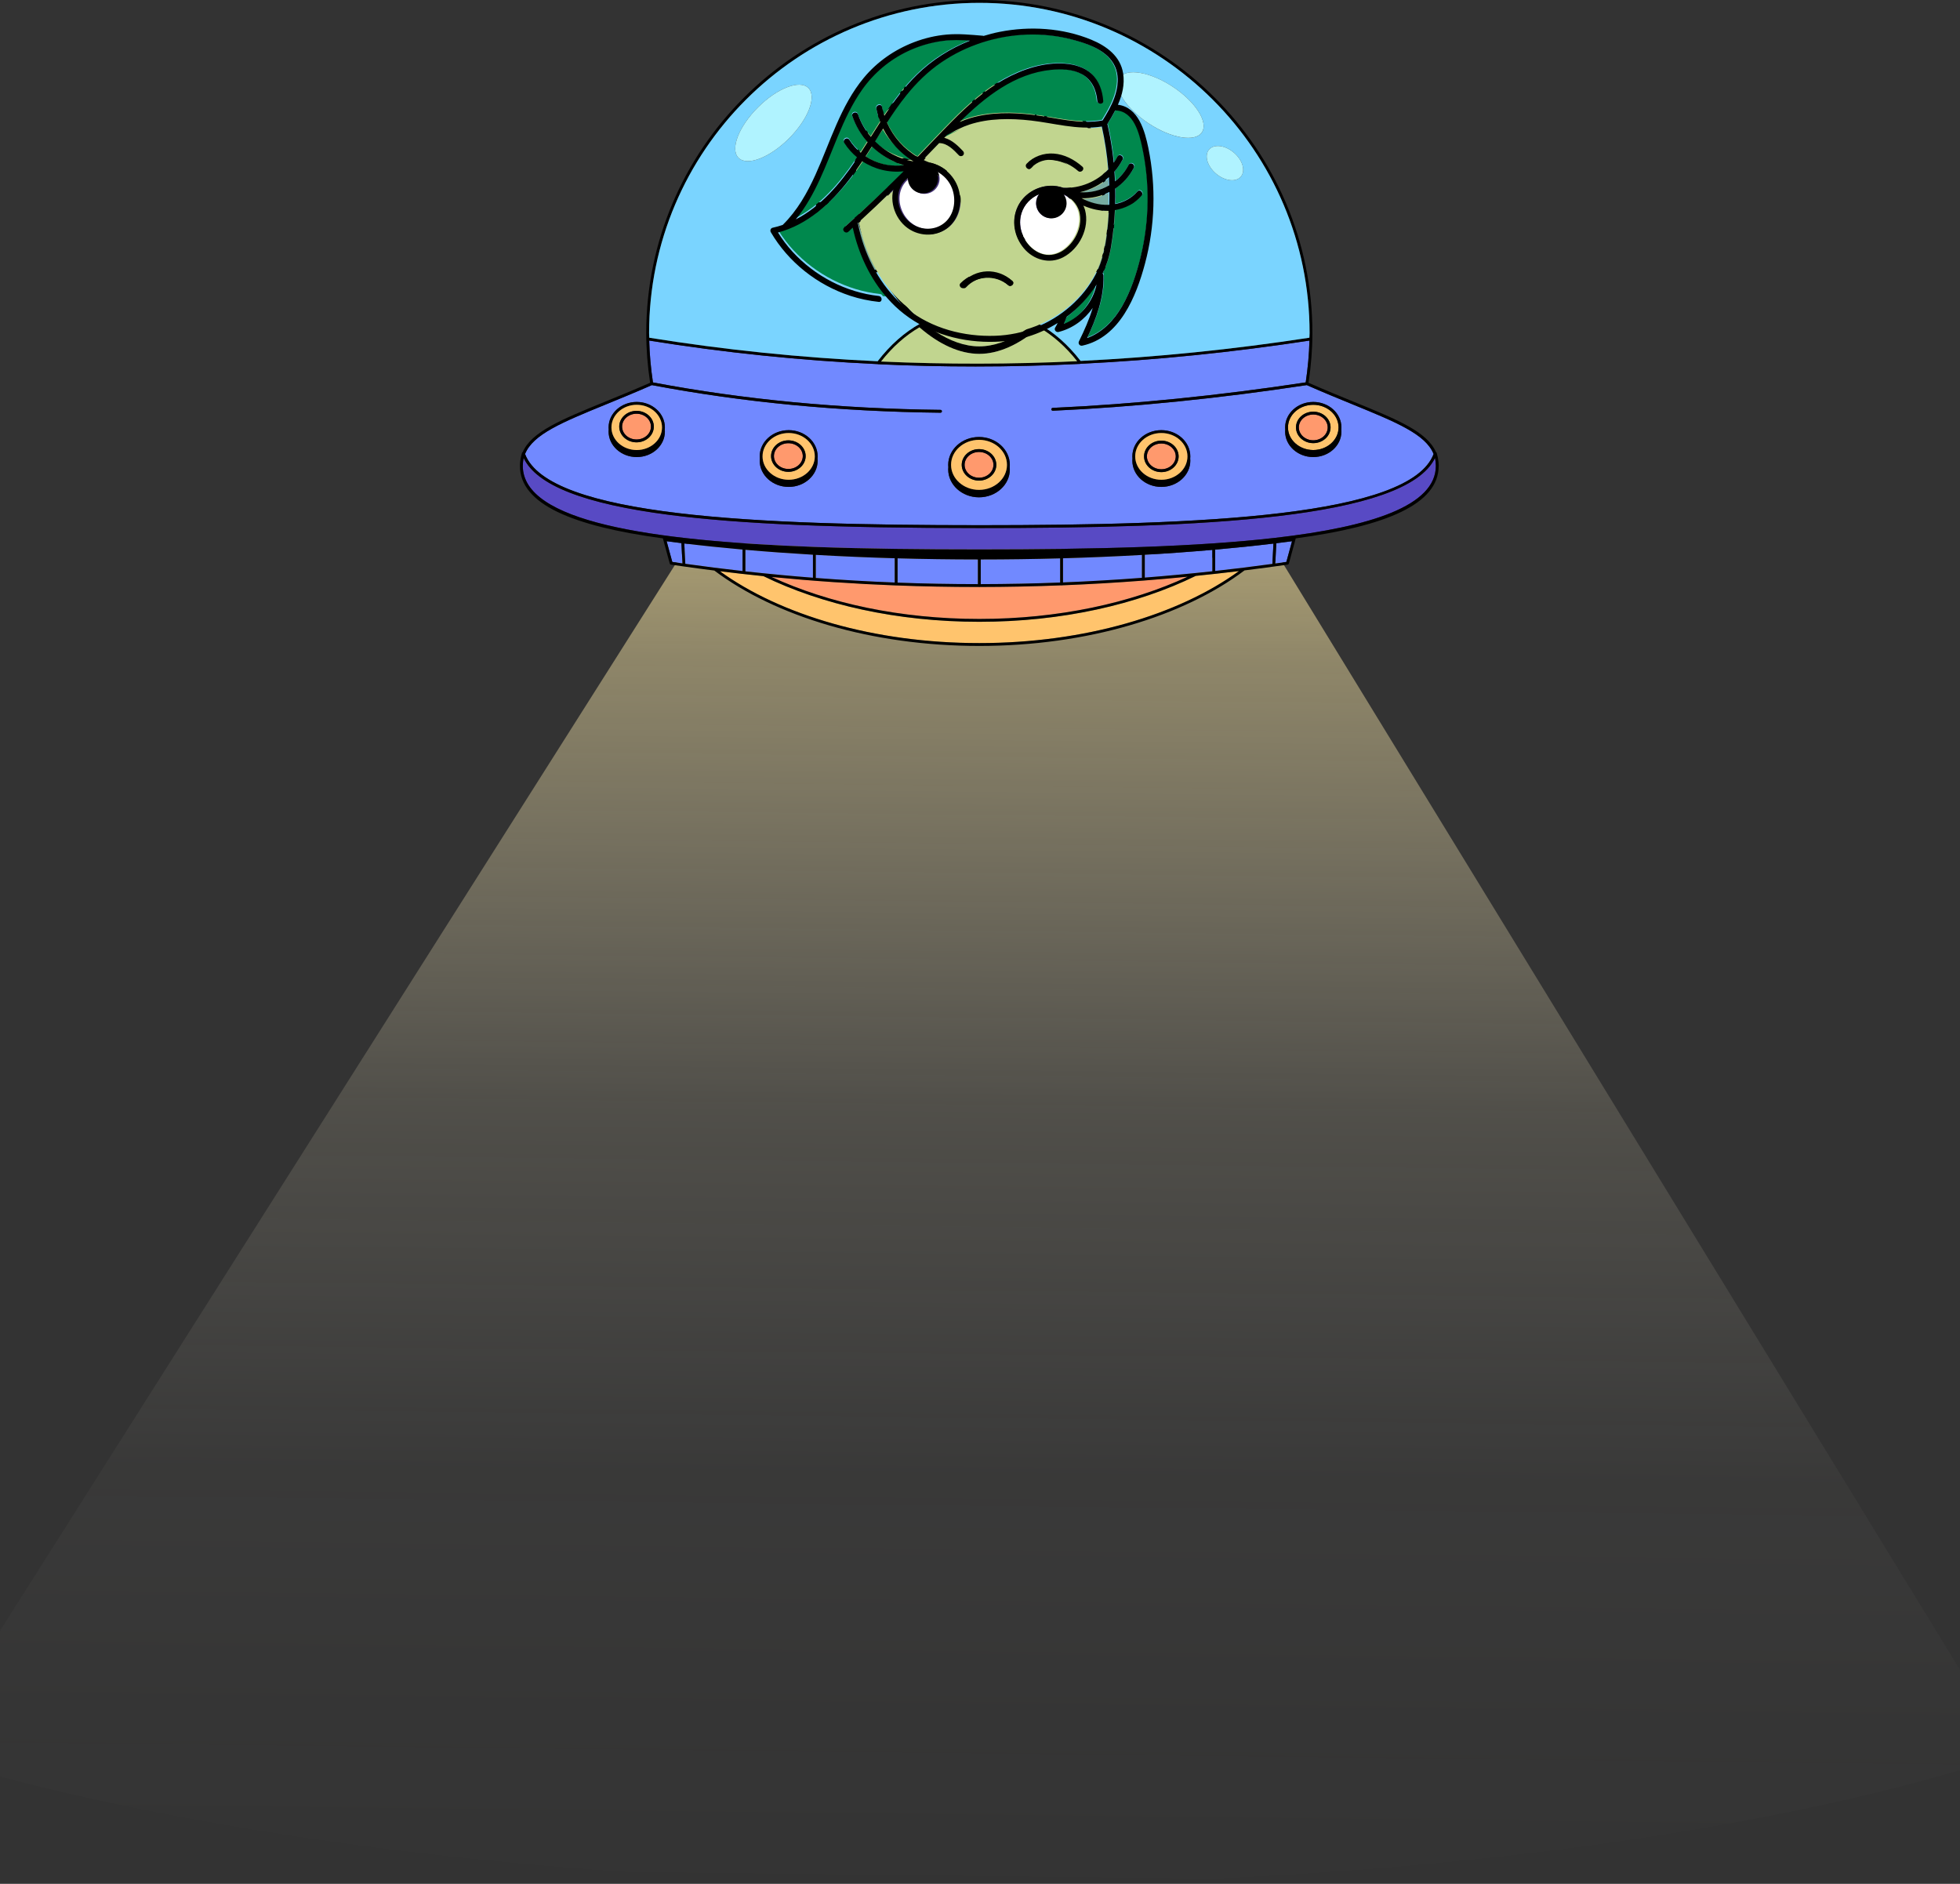
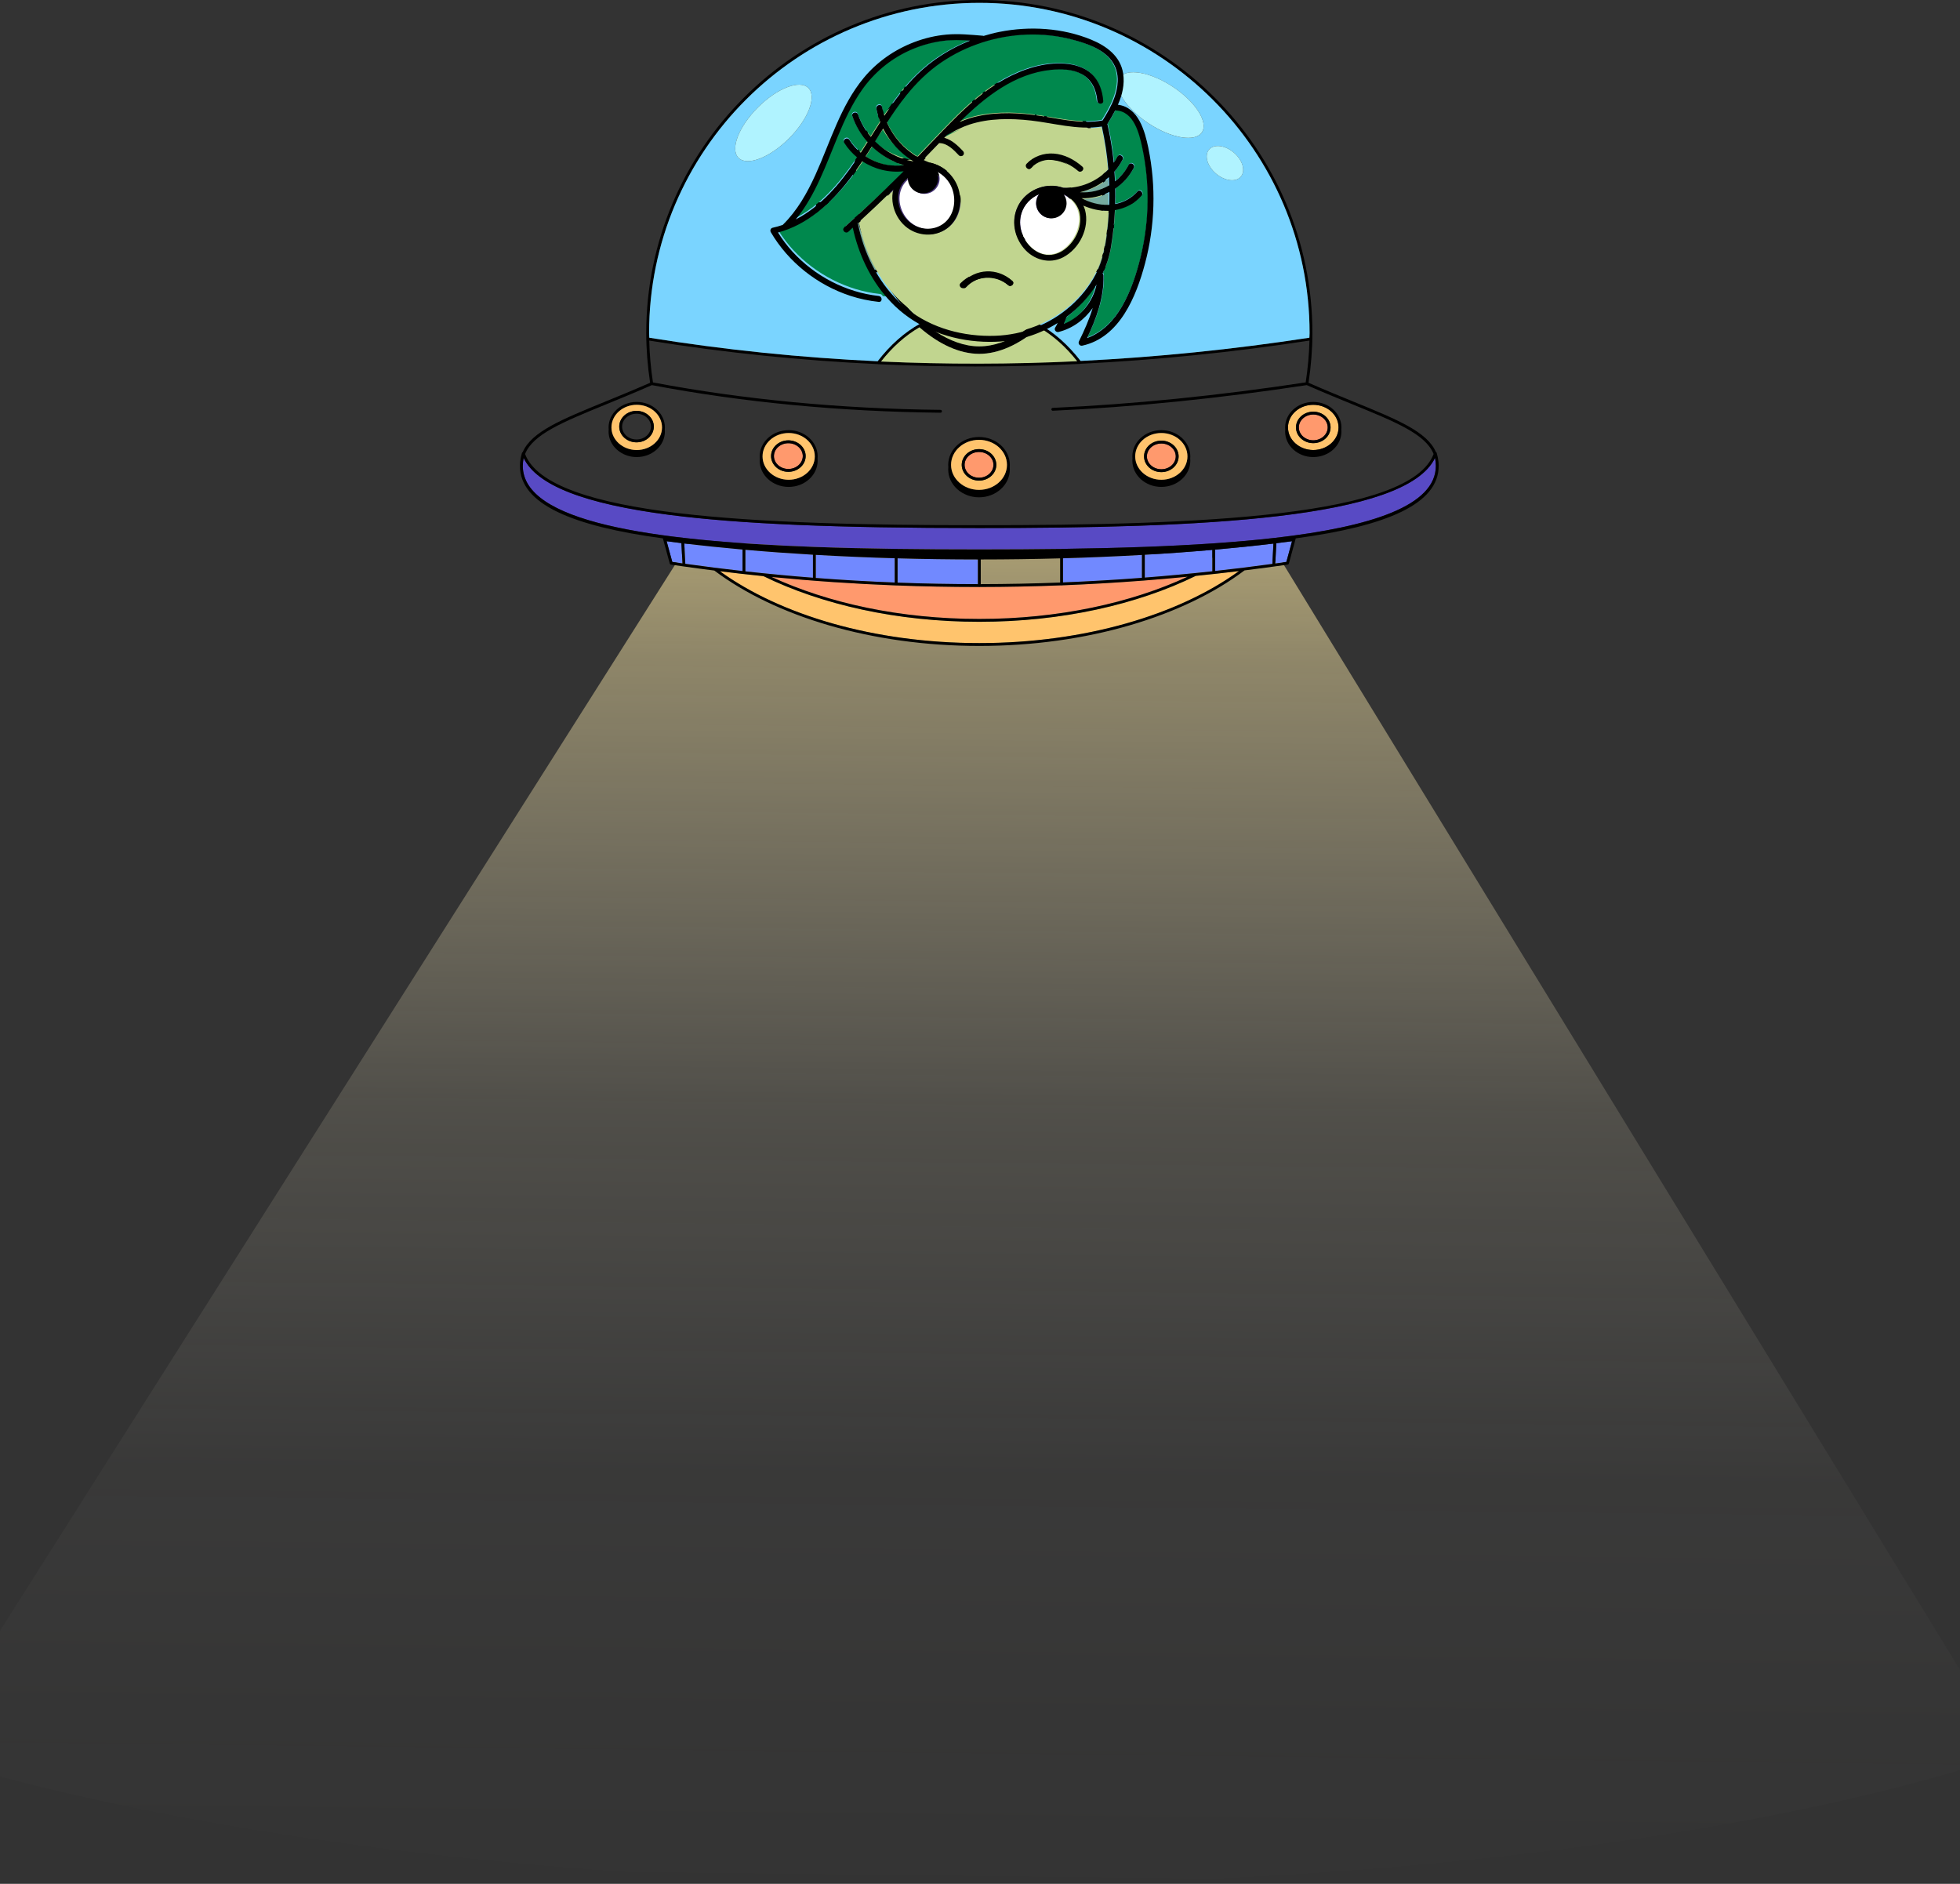
<svg xmlns="http://www.w3.org/2000/svg" width="1440" height="1384" viewBox="0 0 1440 1384" fill="none">
  <rect x="0" y="0" width="1440" height="1384" fill="#333333" stroke="none" />
  <path d="M613 87.5L550.5 157L569 194.5L662 236L829.5 222L872.5 143L800.5 82L761 18.5L642 30L613 87.5Z" fill="#7AD4FF" />
  <path d="M719.32 1384C1231.54 1383.8 1477.5 1288.07 1477.5 1288.07L942 413L719.32 399.068V399L719.007 399.027L718.693 399V399.068H506L-57 1288.07C-57 1288.07 206.457 1383.81 718.68 1384C718.789 1384 718.884 1384 718.993 1384C719.102 1384 719.211 1384 719.306 1384H719.32Z" fill="url(#paint0_linear_316_1019)" />
  <path d="M910.273 419.558C899.679 420.841 889.085 422.017 878.491 423.092C835.693 444.105 780.141 456.815 719.508 456.815C658.875 456.815 603.654 444.18 560.909 423.279C550.224 422.189 539.561 420.991 528.908 419.676C573.37 451.799 642.281 472.454 719.508 472.454C796.735 472.454 865.817 451.746 910.273 419.553V419.558Z" fill="#FFC46D" />
  <path d="M872.534 423.686C861.796 424.734 851.057 425.675 840.319 426.503C840.223 426.53 840.121 426.552 840.02 426.552C839.971 426.552 839.923 426.546 839.881 426.536C820.03 428.065 800.19 429.22 780.376 430C780.237 430.064 780.087 430.102 779.927 430.102C779.793 430.102 779.665 430.075 779.552 430.027C759.643 430.802 739.76 431.203 719.914 431.225C719.791 431.278 719.652 431.305 719.508 431.305C719.363 431.305 719.23 431.278 719.107 431.225C718.764 431.225 718.417 431.225 718.075 431.225C698.17 431.225 678.303 430.84 658.479 430.086C658.452 430.086 658.431 430.091 658.404 430.091C658.345 430.091 658.292 430.081 658.238 430.075C627.676 428.904 597.215 426.83 566.888 423.862C608.601 443.138 661.725 454.703 719.502 454.703C777.28 454.703 830.757 443.063 872.534 423.67V423.686Z" fill="#FF996D" />
  <path d="M945.082 412.837L949.237 397.62C945.445 398.122 941.595 398.614 937.697 399.095L936.937 413.981C939.654 413.607 942.365 413.227 945.082 412.837Z" fill="#7189FF" />
  <path d="M501.383 413.917L500.624 399.015C496.95 398.566 493.335 398.096 489.763 397.625L493.923 412.842C496.41 413.206 498.897 413.564 501.383 413.922V413.917Z" fill="#7189FF" />
  <path d="M934.825 414.27L935.584 399.347C921.915 400.994 907.621 402.48 892.797 403.795V419.467C906.808 417.922 920.814 416.184 934.825 414.264V414.27Z" fill="#7189FF" />
  <path d="M597.263 424.45V407.533C580.225 406.533 563.631 405.33 547.631 403.924V419.74C547.631 419.74 547.631 419.75 547.631 419.761C564.134 421.59 580.68 423.156 597.263 424.45Z" fill="#7189FF" />
  <path d="M545.534 419.526V403.737C530.705 402.416 516.405 400.924 502.742 399.267L503.501 414.211C517.48 416.179 531.491 417.948 545.534 419.526Z" fill="#7189FF" />
  <path d="M780.975 410.153V427.883C800.286 427.113 819.623 425.985 838.971 424.504V407.688C820.094 408.768 800.698 409.591 780.975 410.153Z" fill="#7189FF" />
  <path d="M657.356 427.963V410.137C637.634 409.57 618.237 408.736 599.36 407.65V424.611C618.644 426.092 637.981 427.204 657.356 427.963Z" fill="#7189FF" />
  <path d="M718.454 429.145V411.019C698.614 411.008 678.881 410.73 659.447 410.19V428.043C679.079 428.781 698.748 429.15 718.454 429.145Z" fill="#7189FF" />
-   <path d="M720.551 411.019V429.139C739.963 429.107 759.407 428.717 778.879 427.963V410.206C759.664 410.73 740.161 411.008 720.551 411.019Z" fill="#7189FF" />
  <path d="M890.7 403.982C874.695 405.378 858.1 406.581 841.068 407.57V424.343C857.603 423.055 874.149 421.509 890.7 419.702V403.982Z" fill="#7189FF" />
-   <path d="M719.502 385.846C882.716 385.846 1035.96 379.488 1053.25 333.543C1047.35 319.005 1025.94 310.247 993.773 297.088C983.714 292.976 972.323 288.314 960.072 282.929C895.69 292.72 832.923 299.05 773.51 301.745C773.493 301.745 773.477 301.745 773.461 301.745C772.905 301.745 772.44 301.307 772.413 300.745C772.386 300.168 772.836 299.676 773.413 299.654C832.608 296.965 895.139 290.666 959.291 280.924C960.868 270.477 961.788 260.178 962.04 250.207C905.728 258.842 849.597 264.531 793.847 267.263C793.735 267.311 793.622 267.343 793.494 267.349C767.948 268.611 742.279 269.241 716.69 269.241C692.737 269.241 668.854 268.691 645.185 267.584C645.067 267.584 644.955 267.546 644.848 267.504C588.252 264.873 532.234 259.109 476.965 250.212C477.217 260.189 478.137 270.498 479.714 280.951C546.192 293.527 617.269 300.312 690.988 301.114C691.566 301.119 692.031 301.595 692.026 302.173C692.02 302.745 691.55 303.21 690.977 303.21H690.967C616.97 302.403 545.625 295.58 478.907 282.935C466.66 288.314 455.275 292.976 445.221 297.088C413.06 310.241 391.652 318.999 385.749 333.538C403.033 379.478 556.283 385.841 719.497 385.841L719.502 385.846ZM558.144 338.457C558.144 337.922 558.176 337.398 558.225 336.874C558.176 336.35 558.144 335.826 558.144 335.291C558.144 324.667 567.695 316.027 579.434 316.027C591.172 316.027 600.723 324.672 600.723 335.291C600.723 335.826 600.691 336.35 600.643 336.874C600.691 337.398 600.723 337.922 600.723 338.457C600.723 349.081 591.172 357.721 579.434 357.721C567.695 357.721 558.144 349.076 558.144 338.457ZM719.278 365.362C706.802 365.362 696.646 356.176 696.646 344.889C696.646 344.322 696.678 343.761 696.732 343.205C696.684 342.649 696.646 342.087 696.646 341.52C696.646 330.233 706.796 321.047 719.278 321.047C731.76 321.047 741.91 330.233 741.91 341.52C741.91 342.087 741.878 342.649 741.824 343.205C741.872 343.761 741.91 344.322 741.91 344.889C741.91 356.181 731.76 365.362 719.278 365.362ZM831.934 338.457C831.934 337.922 831.966 337.398 832.014 336.874C831.966 336.35 831.934 335.826 831.934 335.291C831.934 324.667 841.485 316.027 853.223 316.027C864.962 316.027 874.513 324.672 874.513 335.291C874.513 335.826 874.481 336.35 874.432 336.874C874.481 337.398 874.513 337.922 874.513 338.457C874.513 349.081 864.962 357.721 853.223 357.721C841.485 357.721 831.934 349.076 831.934 338.457ZM964.852 295.297C976.254 295.297 985.527 303.691 985.527 314.011C985.527 314.529 985.495 315.037 985.452 315.545C985.5 316.053 985.527 316.561 985.527 317.08C985.527 327.399 976.254 335.794 964.852 335.794C953.451 335.794 944.178 327.399 944.178 317.08C944.178 316.561 944.21 316.053 944.253 315.545C944.205 315.037 944.178 314.529 944.178 314.011C944.178 303.691 953.451 295.297 964.852 295.297ZM447.13 314.011C447.13 303.691 456.403 295.297 467.805 295.297C479.206 295.297 488.479 303.691 488.479 314.011C488.479 314.529 488.447 315.037 488.404 315.545C488.452 316.053 488.479 316.561 488.479 317.08C488.479 327.399 479.206 335.794 467.805 335.794C456.403 335.794 447.13 327.399 447.13 317.08C447.13 316.561 447.162 316.053 447.205 315.545C447.157 315.037 447.13 314.529 447.13 314.011Z" fill="#7189FF" />
  <path d="M1054.91 342.285C1054.91 340.408 1054.71 338.451 1054.3 336.441C1032.67 381.616 880.909 387.942 719.508 387.942C614.066 387.942 543.871 384.958 491.907 378.275C429.408 370.233 394.262 356.534 384.716 336.446C384.31 338.457 384.107 340.408 384.107 342.28C384.107 383.247 477.174 397.374 598.295 401.796C598.301 401.796 598.306 401.796 598.317 401.796C598.333 401.796 598.344 401.796 598.36 401.796C636.628 403.191 677.694 403.619 719.513 403.619C761.333 403.619 801.756 403.196 839.768 401.828C839.854 401.806 839.939 401.79 840.03 401.79C840.1 401.79 840.164 401.796 840.228 401.812C857.972 401.17 875.117 400.314 891.46 399.202C891.556 399.176 891.652 399.154 891.759 399.154C891.818 399.154 891.872 399.16 891.93 399.17C907.557 398.101 922.439 396.791 936.408 395.192C936.547 395.133 936.702 395.107 936.862 395.123C936.889 395.123 936.91 395.133 936.937 395.133C1007.78 386.99 1054.92 371.425 1054.92 342.274L1054.91 342.285Z" fill="#584AC4" />
  <path d="M1057.01 342.285C1057.01 341.916 1056.99 341.547 1056.98 341.183C1056.98 341.119 1056.98 341.05 1056.97 340.98C1056.96 340.686 1056.94 340.397 1056.92 340.114C1056.91 339.954 1056.89 339.793 1056.88 339.633C1056.87 339.494 1056.85 339.355 1056.83 339.216C1056.61 337.131 1056.19 334.976 1055.54 332.778C1055.45 332.479 1055.24 332.254 1054.96 332.131C1048.48 317.203 1026.82 308.343 994.565 295.158C984.645 291.099 973.425 286.512 961.371 281.218C963.254 268.728 964.211 256.436 964.211 244.667C964.216 109.755 854.437 0 719.503 0C584.568 0 474.794 109.755 474.794 244.667C474.794 256.436 475.752 268.728 477.634 281.218C465.58 286.512 454.361 291.099 444.44 295.158C412.193 308.348 390.53 317.208 384.043 332.131C383.77 332.254 383.556 332.479 383.465 332.778C382.818 334.976 382.39 337.131 382.171 339.216C382.155 339.355 382.144 339.494 382.128 339.633C382.112 339.793 382.096 339.954 382.086 340.114C382.064 340.403 382.048 340.692 382.032 340.98C382.032 341.05 382.027 341.114 382.021 341.183C382.005 341.547 382 341.916 382 342.285C382 370.377 420.413 386.552 487.019 395.529L492.078 414.051C492.185 414.452 492.522 414.751 492.934 414.81C496.046 415.27 499.159 415.713 502.271 416.157C502.293 416.157 502.319 416.163 502.346 416.168C509.822 417.227 517.314 418.227 524.812 419.168C569.557 452.805 640.179 474.556 719.497 474.556C798.815 474.556 869.598 452.762 914.332 419.055C924.905 417.745 935.483 416.334 946.055 414.81C946.467 414.751 946.804 414.452 946.916 414.051L951.67 396.652L951.975 395.529C1018.58 386.552 1056.99 370.377 1056.99 342.285H1057.01ZM719.503 2.096C853.282 2.096 962.115 110.915 962.115 244.667C962.115 245.453 962.072 246.234 962.024 247.009C962.002 247.378 961.981 247.742 961.965 248.105C905.68 256.746 849.592 262.43 793.874 265.172C784.633 253.233 774.216 244.052 762.675 237.674C774.226 227.825 784.81 214.789 793.216 200.149C795.115 200.331 796.965 200.433 798.757 200.433C808.837 200.433 817.174 197.535 823.629 191.771C839.71 177.414 838.41 150.691 838.346 149.557C838.319 149.06 837.945 148.648 837.448 148.579C825.848 146.932 816.468 151.819 809.859 157.326C811.506 149.53 812.404 141.703 812.404 134.019C812.404 112.61 805.158 94.65 791.441 82.096C786.911 77.947 781.708 74.38 775.852 71.402L779.055 64.366C781.858 64.686 784.628 63.328 786.023 60.831C786.938 59.19 787.157 57.297 786.644 55.49C786.13 53.682 784.943 52.185 783.302 51.271C781.66 50.357 779.761 50.132 777.954 50.651C776.146 51.164 774.649 52.351 773.734 53.993C772.344 56.49 772.633 59.575 774.392 61.778L769.804 68.638C756.948 63.344 741.375 60.505 723.225 60.158L722.209 47.667C725.359 46.443 727.492 43.401 727.492 39.984C727.492 35.423 723.781 31.712 719.219 31.712C714.658 31.712 710.946 35.423 710.946 39.984C710.946 43.401 713.08 46.448 716.23 47.667L715.214 60.168C697.085 60.553 681.544 63.43 668.726 68.771L664.046 61.772C665.806 59.564 666.095 56.484 664.704 53.987C663.79 52.346 662.292 51.159 660.485 50.645C658.683 50.132 656.779 50.357 655.142 51.266C653.501 52.18 652.319 53.677 651.8 55.484C651.287 57.292 651.506 59.184 652.42 60.826C653.811 63.323 656.581 64.686 659.388 64.36L662.672 71.573C656.955 74.519 651.87 78.027 647.426 82.09C633.714 94.645 626.468 112.6 626.468 134.014C626.468 142.104 627.457 150.349 629.275 158.551C622.623 152.567 612.724 146.793 600.253 148.579C599.761 148.648 599.381 149.06 599.354 149.557C599.29 150.691 597.991 177.414 614.072 191.771C620.526 197.535 628.863 200.433 638.944 200.433C641.078 200.433 643.302 200.288 645.591 200.026C654.003 214.703 664.608 227.776 676.175 237.652C664.549 244.074 654.051 253.34 644.757 265.413C588.204 262.777 532.219 257.013 476.998 248.116C476.982 247.747 476.96 247.378 476.939 247.009C476.896 246.234 476.848 245.453 476.848 244.667C476.891 110.915 585.728 2.096 719.503 2.096ZM647.303 265.595C655.731 254.89 665.153 246.512 675.507 240.475C690.143 253.228 705.331 259.965 719.46 259.965C733.589 259.965 748.76 253.233 763.392 240.491C773.654 246.48 783.002 254.778 791.377 265.365C743.316 267.669 694.866 267.744 647.303 265.59V265.595ZM644.506 198.043C632.43 199.24 622.692 196.62 615.51 190.215C601.75 177.938 601.376 155.252 601.456 150.546C614.227 149.087 624.12 156.118 630.206 162.309C633.323 174.634 638.265 186.782 644.506 198.043ZM628.596 134.019C628.596 113.209 635.607 95.789 648.875 83.641C653.153 79.722 658.062 76.337 663.576 73.487L670.116 87.849C670.293 88.234 670.672 88.464 671.073 88.464C671.218 88.464 671.367 88.432 671.507 88.368C672.036 88.127 672.266 87.507 672.025 86.978L660.987 62.751C660.779 62.291 660.276 62.05 659.779 62.168C657.618 62.708 655.356 61.735 654.281 59.805C653.64 58.655 653.485 57.324 653.848 56.056C654.206 54.789 655.041 53.736 656.191 53.094C657.34 52.453 658.672 52.298 659.939 52.656C661.207 53.014 662.26 53.848 662.902 54.998C663.977 56.928 663.613 59.361 662.02 60.917C661.656 61.27 661.597 61.831 661.881 62.254L676.678 84.384C676.999 84.865 677.651 84.994 678.132 84.673C678.614 84.352 678.742 83.7 678.421 83.219L669.945 70.541C682.395 65.424 697.481 62.649 715.075 62.259L713.727 78.882C713.679 79.46 714.112 79.962 714.69 80.01C714.716 80.01 714.749 80.01 714.775 80.01C715.315 80.01 715.775 79.593 715.818 79.048L718.422 46.999C718.465 46.496 718.139 46.036 717.652 45.903C714.962 45.176 713.08 42.732 713.08 39.968C713.08 36.562 715.85 33.792 719.257 33.792C722.663 33.792 725.433 36.562 725.433 39.968C725.433 42.737 723.551 45.176 720.861 45.903C720.374 46.036 720.048 46.496 720.091 46.999L722.69 79.048C722.738 79.626 723.257 80.059 723.818 80.01C724.396 79.962 724.824 79.46 724.781 78.882L723.433 62.248C741.054 62.601 756.172 65.333 768.654 70.407L760.087 83.219C759.766 83.7 759.894 84.352 760.376 84.673C760.857 84.988 761.509 84.865 761.83 84.384L776.628 62.254C776.911 61.831 776.852 61.275 776.488 60.917C774.895 59.361 774.531 56.928 775.606 54.998C776.248 53.848 777.296 53.014 778.569 52.656C779.836 52.298 781.168 52.453 782.318 53.094C783.467 53.736 784.302 54.789 784.66 56.056C785.018 57.324 784.863 58.655 784.227 59.805C783.152 61.735 780.884 62.708 778.729 62.168C778.243 62.05 777.729 62.291 777.521 62.751L766.483 86.978C766.242 87.501 766.477 88.127 767.002 88.368C767.141 88.432 767.29 88.464 767.435 88.464C767.83 88.464 768.216 88.239 768.392 87.849L775.018 73.305C780.67 76.193 785.692 79.636 790.061 83.641C803.329 95.789 810.34 113.209 810.34 134.019C810.34 190.306 761.932 254.473 719.476 254.473C677.02 254.473 628.612 190.306 628.612 134.019H628.596ZM809.099 160.775C815.244 155.022 824.543 149.21 836.292 150.546C836.373 155.257 835.998 177.938 822.239 190.215C815.281 196.422 805.917 199.074 794.361 198.144C800.89 186.386 806.003 173.661 809.099 160.775ZM445.232 297.093C455.286 292.982 466.671 288.324 478.918 282.94C545.636 295.585 616.975 302.408 690.978 303.215H690.988C691.561 303.215 692.031 302.75 692.037 302.178C692.042 301.601 691.577 301.125 690.999 301.119C617.28 300.317 546.198 293.532 479.725 280.956C478.147 270.503 477.228 260.195 476.976 250.217C532.245 259.114 588.263 264.878 644.859 267.509C644.966 267.552 645.078 267.584 645.195 267.589C668.859 268.696 692.742 269.247 716.7 269.247C742.289 269.247 767.959 268.616 793.505 267.354C793.628 267.349 793.746 267.311 793.858 267.268C849.608 264.531 905.739 258.842 962.051 250.212C961.799 260.178 960.879 270.482 959.302 280.93C895.155 290.672 832.619 296.97 773.424 299.66C772.847 299.686 772.397 300.173 772.424 300.75C772.451 301.312 772.911 301.75 773.472 301.75C773.488 301.75 773.504 301.75 773.52 301.75C832.934 299.056 895.701 292.725 960.083 282.935C972.334 288.319 983.725 292.976 993.784 297.093C1025.95 310.252 1047.36 319.005 1053.26 333.548C1035.98 379.488 882.727 385.851 719.513 385.851C556.3 385.851 403.043 379.488 385.759 333.543C391.663 319.005 413.071 310.247 445.232 297.093ZM547.631 403.924C563.631 405.33 580.225 406.533 597.263 407.533V424.45C580.68 423.156 564.134 421.59 547.631 419.761C547.631 419.756 547.631 419.75 547.631 419.74V403.924ZM718.454 411.019V429.145C698.748 429.145 679.079 428.781 659.447 428.043V410.19C678.881 410.73 698.614 411.008 718.454 411.019ZM720.551 429.145V411.024C740.156 411.014 759.664 410.741 778.879 410.212V427.968C759.413 428.722 739.969 429.113 720.551 429.145ZM657.356 410.137V427.963C637.981 427.209 618.644 426.092 599.36 424.611V407.65C618.237 408.736 637.634 409.57 657.356 410.137ZM658.239 430.091C658.292 430.102 658.346 430.107 658.404 430.107C658.431 430.107 658.453 430.102 658.479 430.102C678.304 430.861 698.17 431.241 718.075 431.241C718.417 431.241 718.765 431.241 719.107 431.241C719.23 431.294 719.364 431.321 719.508 431.321C719.652 431.321 719.792 431.294 719.914 431.241C739.765 431.219 759.648 430.818 779.553 430.043C779.67 430.086 779.793 430.118 779.927 430.118C780.088 430.118 780.237 430.08 780.376 430.016C800.19 429.236 820.03 428.081 839.881 426.552C839.929 426.557 839.972 426.568 840.02 426.568C840.127 426.568 840.223 426.546 840.319 426.519C851.052 425.691 861.791 424.75 872.534 423.702C830.758 443.095 777.472 454.735 719.503 454.735C661.533 454.735 608.601 443.17 566.888 423.894C597.215 426.867 627.671 428.936 658.239 430.107V430.091ZM780.975 427.888V410.158C800.692 409.597 820.094 408.773 838.972 407.693V424.509C819.624 425.99 800.291 427.118 780.975 427.888ZM841.068 424.343V407.57C858.1 406.576 874.695 405.378 890.7 403.982V419.702C874.149 421.509 857.603 423.055 841.068 424.343ZM949.243 397.62L945.087 412.837C942.371 413.227 939.659 413.607 936.943 413.981L937.702 399.095C941.606 398.62 945.451 398.128 949.243 397.62ZM936.921 395.144C936.921 395.144 936.873 395.133 936.846 395.133C936.686 395.117 936.536 395.144 936.392 395.203C922.424 396.802 907.541 398.112 891.915 399.181C891.861 399.17 891.802 399.165 891.743 399.165C891.637 399.165 891.54 399.186 891.444 399.213C875.101 400.325 857.956 401.175 840.212 401.822C840.148 401.812 840.079 401.801 840.015 401.801C839.924 401.801 839.838 401.817 839.753 401.838C801.741 403.207 760.991 403.63 719.497 403.63C678.004 403.63 636.612 403.202 598.344 401.806C598.328 401.806 598.317 401.806 598.301 401.806C598.296 401.806 598.29 401.806 598.28 401.806C477.169 397.379 384.102 383.247 384.102 342.285C384.102 340.414 384.305 338.462 384.711 336.452C394.257 356.534 429.403 370.238 491.902 378.28C543.866 384.964 614.061 387.947 719.503 387.947C880.904 387.947 1032.66 381.622 1054.29 336.446C1054.7 338.457 1054.9 340.414 1054.9 342.29C1054.9 371.447 1007.76 387.006 936.921 395.149V395.144ZM500.629 399.01L501.389 413.912C498.902 413.559 496.415 413.2 493.929 412.831L489.768 397.614C493.34 398.09 496.956 398.555 500.629 399.004V399.01ZM503.501 414.211L502.742 399.267C516.405 400.924 530.71 402.416 545.534 403.737V419.526C531.491 417.948 517.48 416.179 503.501 414.211ZM560.904 423.279C603.649 444.18 659.052 456.815 719.503 456.815C779.954 456.815 835.688 444.105 878.486 423.092C889.08 422.017 899.674 420.841 910.268 419.558C865.807 451.751 796.821 472.46 719.503 472.46C642.185 472.46 573.37 451.805 528.903 419.681C539.55 420.996 550.219 422.194 560.904 423.285V423.279ZM892.797 403.801C907.621 402.485 921.921 400.999 935.584 399.352L934.825 414.275C920.814 416.195 906.803 417.927 892.797 419.478V403.801Z" fill="black" />
  <path d="M476.981 247.009C477.003 247.378 477.024 247.747 477.04 248.116C532.256 257.013 588.242 262.777 644.8 265.413C654.094 253.34 664.592 244.074 676.218 237.652C664.645 227.782 654.046 214.709 645.634 200.026C643.345 200.288 641.12 200.433 638.987 200.433C628.906 200.433 620.569 197.535 614.114 191.771C598.033 177.414 599.333 150.691 599.397 149.557C599.424 149.06 599.798 148.648 600.295 148.579C612.761 146.798 622.665 152.567 629.318 158.551C627.5 150.349 626.51 142.104 626.51 134.014C626.51 112.6 633.756 94.645 647.468 82.09C651.912 78.022 656.998 74.519 662.715 71.573L659.431 64.36C656.629 64.681 653.859 63.323 652.463 60.826C651.548 59.184 651.329 57.292 651.843 55.484C652.356 53.677 653.543 52.18 655.185 51.266C656.821 50.351 658.725 50.132 660.527 50.645C662.335 51.159 663.832 52.346 664.747 53.987C666.137 56.484 665.843 59.564 664.089 61.772L668.768 68.771C681.587 63.43 697.127 60.548 715.256 60.168L716.272 47.667C713.123 46.443 710.989 43.401 710.989 39.984C710.989 35.423 714.7 31.712 719.262 31.712C723.823 31.712 727.535 35.423 727.535 39.984C727.535 43.401 725.401 46.448 722.251 47.667L723.267 60.158C741.423 60.5 756.996 63.339 769.846 68.638L774.435 61.778C772.675 59.575 772.386 56.49 773.777 53.993C774.691 52.351 776.189 51.164 777.996 50.651C779.804 50.138 781.697 50.357 783.344 51.271C784.986 52.185 786.168 53.682 786.686 55.49C787.205 57.297 786.981 59.19 786.066 60.831C784.676 63.328 781.9 64.686 779.098 64.366L775.895 71.402C781.75 74.38 786.954 77.947 791.483 82.096C805.195 94.65 812.447 112.605 812.447 134.019C812.447 141.703 811.548 149.53 809.901 157.326C816.511 151.819 825.891 146.932 837.49 148.579C837.982 148.648 838.362 149.06 838.389 149.557C838.453 150.691 839.752 177.414 823.672 191.771C817.217 197.535 808.874 200.433 798.799 200.433C797.008 200.433 795.157 200.331 793.259 200.149C784.852 214.789 774.264 227.83 762.718 237.674C774.258 244.052 784.676 253.233 793.917 265.172C849.63 262.435 905.717 256.746 962.007 248.105C962.023 247.736 962.045 247.373 962.066 247.009C962.109 246.234 962.157 245.453 962.157 244.667C962.157 110.915 853.32 2.096 719.545 2.096C585.771 2.096 476.891 110.915 476.891 244.667C476.891 245.453 476.933 246.234 476.981 247.009ZM888.283 109.894C891.914 105.638 900.08 106.638 906.524 112.129C912.968 117.62 915.252 125.528 911.626 129.784C907.995 134.041 899.829 133.041 893.385 127.549C886.941 122.058 884.657 114.15 888.283 109.894ZM822.474 57.19C827.383 49.758 844.924 52.693 861.657 63.745C878.384 74.797 887.968 89.779 883.053 97.211C878.138 104.644 860.603 101.708 843.87 90.656C827.142 79.604 817.559 64.622 822.474 57.19ZM556.85 78.898C571.027 64.724 587.627 58.34 593.926 64.638C600.226 70.937 593.841 87.534 579.664 101.708C565.487 115.883 548.887 122.267 542.588 115.968C536.288 109.67 542.673 93.073 556.85 78.898Z" fill="#7AD4FF" />
  <path d="M741.91 344.889C741.91 344.322 741.878 343.761 741.824 343.205C741.872 342.649 741.91 342.087 741.91 341.52C741.91 330.233 731.76 321.047 719.278 321.047C706.796 321.047 696.646 330.233 696.646 341.52C696.646 342.087 696.678 342.649 696.732 343.205C696.684 343.761 696.646 344.322 696.646 344.889C696.646 356.181 706.796 365.362 719.278 365.362C731.76 365.362 741.91 356.176 741.91 344.889ZM719.278 323.143C730.599 323.143 739.813 331.388 739.813 341.52C739.813 351.653 730.604 359.898 719.278 359.898C707.951 359.898 698.742 351.653 698.742 341.52C698.742 331.388 707.951 323.143 719.278 323.143Z" fill="black" />
  <path d="M698.742 341.515C698.742 351.647 707.951 359.892 719.278 359.892C730.604 359.892 739.813 351.647 739.813 341.515C739.813 331.383 730.604 323.138 719.278 323.138C707.951 323.138 698.742 331.383 698.742 341.515ZM719.278 329.955C726.283 329.955 731.979 335.142 731.979 341.515C731.979 347.888 726.278 353.075 719.278 353.075C712.278 353.075 706.577 347.888 706.577 341.515C706.577 335.142 712.278 329.955 719.278 329.955Z" fill="#FFC46D" />
  <path d="M600.723 338.457C600.723 337.922 600.691 337.398 600.643 336.874C600.691 336.35 600.723 335.826 600.723 335.291C600.723 324.667 591.172 316.027 579.434 316.027C567.695 316.027 558.144 324.672 558.144 335.291C558.144 335.826 558.176 336.35 558.225 336.874C558.176 337.398 558.144 337.922 558.144 338.457C558.144 349.081 567.695 357.721 579.434 357.721C591.172 357.721 600.723 349.076 600.723 338.457ZM579.434 318.122C590.017 318.122 598.627 325.822 598.627 335.291C598.627 344.761 590.017 352.46 579.434 352.46C568.851 352.46 560.241 344.761 560.241 335.291C560.241 325.822 568.851 318.122 579.434 318.122Z" fill="black" />
  <path d="M560.241 335.297C560.241 344.766 568.851 352.465 579.434 352.465C590.017 352.465 598.627 344.766 598.627 335.297C598.627 325.827 590.017 318.128 579.434 318.128C568.851 318.128 560.241 325.827 560.241 335.297ZM579.204 346.637C572.198 346.637 566.503 341.451 566.503 335.077C566.503 328.704 572.204 323.517 579.204 323.517C586.204 323.517 591.905 328.704 591.905 335.077C591.905 341.451 586.204 346.637 579.204 346.637Z" fill="#FFC46D" />
  <path d="M467.805 335.794C479.206 335.794 488.479 327.399 488.479 317.08C488.479 316.561 488.447 316.053 488.404 315.545C488.452 315.037 488.479 314.529 488.479 314.011C488.479 303.691 479.206 295.297 467.805 295.297C456.403 295.297 447.13 303.691 447.13 314.011C447.13 314.529 447.162 315.037 447.205 315.545C447.157 316.053 447.13 316.561 447.13 317.08C447.13 327.399 456.403 335.794 467.805 335.794ZM467.805 297.393C478.051 297.393 486.383 304.846 486.383 314.011C486.383 323.175 478.046 330.629 467.805 330.629C457.564 330.629 449.227 323.175 449.227 314.011C449.227 304.846 457.564 297.393 467.805 297.393Z" fill="black" />
  <path d="M449.227 314.011C449.227 323.175 457.564 330.629 467.805 330.629C478.046 330.629 486.383 323.175 486.383 314.011C486.383 304.846 478.046 297.393 467.805 297.393C457.564 297.393 449.227 304.846 449.227 314.011ZM467.65 324.972C460.644 324.972 454.949 319.785 454.949 313.412C454.949 307.038 460.649 301.852 467.65 301.852C474.65 301.852 480.35 307.038 480.35 313.412C480.35 319.785 474.65 324.972 467.65 324.972Z" fill="#FFC46D" />
  <path d="M874.513 338.457C874.513 337.922 874.481 337.398 874.432 336.874C874.481 336.35 874.513 335.826 874.513 335.291C874.513 324.667 864.962 316.027 853.223 316.027C841.485 316.027 831.934 324.672 831.934 335.291C831.934 335.826 831.966 336.35 832.014 336.874C831.966 337.398 831.934 337.922 831.934 338.457C831.934 349.081 841.485 357.721 853.223 357.721C864.962 357.721 874.513 349.076 874.513 338.457ZM853.223 318.122C863.807 318.122 872.416 325.822 872.416 335.291C872.416 344.761 863.807 352.46 853.223 352.46C842.64 352.46 834.03 344.761 834.03 335.291C834.03 325.822 842.64 318.122 853.223 318.122Z" fill="black" />
  <path d="M834.03 335.297C834.03 344.766 842.64 352.465 853.223 352.465C863.807 352.465 872.416 344.766 872.416 335.297C872.416 325.827 863.807 318.128 853.223 318.128C842.64 318.128 834.03 325.827 834.03 335.297ZM853.223 346.857C846.218 346.857 840.522 341.67 840.522 335.297C840.522 328.923 846.223 323.737 853.223 323.737C860.224 323.737 865.924 328.923 865.924 335.297C865.924 341.67 860.224 346.857 853.223 346.857Z" fill="#FFC46D" />
  <path d="M946.274 314.011C946.274 323.175 954.612 330.629 964.852 330.629C975.094 330.629 983.431 323.175 983.431 314.011C983.431 304.846 975.094 297.393 964.852 297.393C954.612 297.393 946.274 304.846 946.274 314.011ZM964.852 325.571C957.847 325.571 952.152 320.384 952.152 314.011C952.152 307.637 957.852 302.451 964.852 302.451C971.853 302.451 977.553 307.637 977.553 314.011C977.553 320.384 971.853 325.571 964.852 325.571Z" fill="#FFC46D" />
  <path d="M944.178 314.011C944.178 314.529 944.21 315.037 944.253 315.545C944.205 316.053 944.178 316.561 944.178 317.08C944.178 327.399 953.451 335.794 964.852 335.794C976.254 335.794 985.527 327.399 985.527 317.08C985.527 316.561 985.495 316.053 985.452 315.545C985.5 315.037 985.527 314.529 985.527 314.011C985.527 303.691 976.254 295.297 964.852 295.297C953.451 295.297 944.178 303.691 944.178 314.011ZM983.431 314.011C983.431 323.175 975.094 330.629 964.852 330.629C954.612 330.629 946.274 323.175 946.274 314.011C946.274 304.846 954.612 297.393 964.852 297.393C975.094 297.393 983.431 304.846 983.431 314.011Z" fill="black" />
  <path d="M601.456 150.546C601.376 155.257 601.75 177.938 615.51 190.215C622.692 196.62 632.43 199.24 644.506 198.043C638.259 186.777 633.318 174.634 630.206 162.309C624.125 156.112 614.227 149.087 601.456 150.546ZM630.034 180.665C629.986 180.681 625.478 182.761 626.425 185.253C627.248 187.429 632.184 186.942 633.847 186.6C634.42 186.467 634.97 186.846 635.088 187.413C635.206 187.98 634.842 188.536 634.275 188.653C633.928 188.728 632.43 189.012 630.692 189.012C628.28 189.012 625.398 188.456 624.462 186.001C623.259 182.841 626.125 180.334 628.446 179.109C626.36 168.875 609.167 161.785 608.991 161.716C608.456 161.497 608.194 160.887 608.413 160.353C608.633 159.818 609.248 159.561 609.777 159.775C610.568 160.096 629.109 167.737 630.649 179.58C630.708 180.04 630.457 180.489 630.034 180.676V180.665Z" fill="#76ABA0" />
  <path d="M609.782 159.764C609.253 159.55 608.638 159.807 608.419 160.342C608.199 160.877 608.461 161.486 608.996 161.705C609.173 161.78 626.366 168.865 628.451 179.099C626.13 180.328 623.269 182.836 624.467 185.991C625.398 188.445 628.28 189.001 630.698 189.001C632.436 189.001 633.928 188.712 634.281 188.643C634.847 188.525 635.211 187.969 635.093 187.402C634.976 186.836 634.425 186.456 633.853 186.59C632.19 186.932 627.254 187.424 626.43 185.242C625.483 182.745 629.992 180.671 630.04 180.655C630.462 180.467 630.719 180.018 630.655 179.558C629.115 167.715 610.574 160.074 609.782 159.754V159.764Z" fill="black" />
  <path d="M822.239 190.215C835.998 177.938 836.373 155.252 836.292 150.546C824.543 149.21 815.244 155.022 809.099 160.775C806.003 173.661 800.89 186.386 794.361 198.144C805.917 199.074 815.281 196.422 822.239 190.215ZM802.66 187.408C802.778 186.841 803.329 186.461 803.901 186.595C805.564 186.937 810.495 187.429 811.324 185.248C812.27 182.751 807.762 180.676 807.714 180.66C807.291 180.473 807.035 180.024 807.099 179.564C808.639 167.72 827.18 160.08 827.971 159.759C828.501 159.545 829.116 159.802 829.335 160.336C829.554 160.871 829.292 161.481 828.757 161.7C828.581 161.775 811.388 168.859 809.297 179.093C811.618 180.323 814.479 182.831 813.281 185.985C812.35 188.44 809.468 188.996 807.056 188.996C805.318 188.996 803.821 188.707 803.473 188.637C802.906 188.52 802.542 187.964 802.66 187.397V187.408Z" fill="#76ABA0" />
  <path d="M803.473 188.648C803.821 188.723 805.318 189.006 807.056 189.006C809.468 189.006 812.35 188.45 813.281 185.996C814.484 182.836 811.618 180.328 809.297 179.104C811.382 168.87 828.575 161.78 828.757 161.711C829.292 161.491 829.554 160.882 829.335 160.347C829.116 159.807 828.501 159.55 827.971 159.77C827.18 160.091 808.639 167.731 807.099 179.574C807.04 180.034 807.291 180.483 807.714 180.671C807.762 180.687 812.27 182.767 811.324 185.258C810.495 187.434 805.564 186.948 803.901 186.606C803.329 186.472 802.778 186.852 802.66 187.418C802.542 187.985 802.906 188.541 803.473 188.659V188.648Z" fill="black" />
  <path d="M763.397 240.497C748.765 253.238 733.589 259.97 719.465 259.97C705.342 259.97 690.149 253.233 675.512 240.481C665.159 246.512 655.736 254.896 647.308 265.6C694.876 267.755 743.321 267.68 791.382 265.376C783.007 254.789 773.659 246.491 763.397 240.502V240.497Z" fill="#C1D58F" />
  <path d="M790.045 83.641C785.676 79.642 780.654 76.193 775.002 73.305L768.376 87.849C768.199 88.234 767.82 88.464 767.418 88.464C767.274 88.464 767.124 88.432 766.985 88.368C766.456 88.127 766.226 87.507 766.467 86.978L777.504 62.751C777.713 62.291 778.221 62.05 778.713 62.168C780.868 62.708 783.135 61.735 784.21 59.805C784.852 58.655 785.007 57.324 784.644 56.056C784.285 54.789 783.451 53.736 782.301 53.094C781.151 52.453 779.815 52.298 778.552 52.656C777.285 53.014 776.232 53.848 775.59 54.998C774.515 56.928 774.879 59.361 776.472 60.917C776.836 61.27 776.895 61.831 776.611 62.254L761.814 84.384C761.493 84.865 760.841 84.988 760.359 84.673C759.878 84.352 759.75 83.7 760.071 83.219L768.638 70.407C756.151 65.333 741.038 62.601 723.417 62.248L724.765 78.882C724.813 79.46 724.38 79.962 723.802 80.01C723.241 80.064 722.722 79.626 722.674 79.048L720.075 46.999C720.032 46.496 720.358 46.036 720.845 45.903C723.535 45.176 725.417 42.732 725.417 39.968C725.417 36.562 722.647 33.792 719.24 33.792C715.834 33.792 713.064 36.562 713.064 39.968C713.064 42.737 714.946 45.176 717.636 45.903C718.123 46.036 718.449 46.496 718.406 46.999L715.802 79.048C715.759 79.599 715.299 80.01 714.759 80.01C714.732 80.01 714.7 80.01 714.673 80.01C714.096 79.962 713.668 79.46 713.711 78.882L715.058 62.259C697.464 62.649 682.378 65.424 669.929 70.541L678.405 83.219C678.726 83.7 678.597 84.352 678.116 84.673C677.635 84.994 676.982 84.865 676.661 84.384L661.864 62.254C661.581 61.831 661.64 61.275 662.003 60.917C663.597 59.361 663.961 56.928 662.886 54.998C662.244 53.848 661.19 53.014 659.923 52.656C658.656 52.298 657.324 52.447 656.174 53.094C655.024 53.736 654.19 54.789 653.832 56.056C653.474 57.324 653.629 58.655 654.265 59.805C655.34 61.735 657.602 62.708 659.763 62.168C660.26 62.05 660.763 62.291 660.971 62.751L672.009 86.978C672.25 87.501 672.014 88.127 671.49 88.368C671.351 88.432 671.201 88.464 671.057 88.464C670.661 88.464 670.276 88.239 670.1 87.849L663.56 73.487C658.046 76.337 653.137 79.722 648.859 83.641C635.591 95.789 628.58 113.209 628.58 134.019C628.58 190.306 676.982 254.473 719.444 254.473C761.905 254.473 810.307 190.306 810.307 134.019C810.307 113.209 803.297 95.789 790.029 83.641H790.045Z" fill="#C1D58F" />
  <path d="M710.262 168.811C709.866 163.063 706.219 129.143 675.191 123.213C673.597 122.908 672.062 122.759 670.603 122.759C664.693 122.759 659.944 125.224 656.976 129.923C652.196 137.495 653.286 148.814 659.629 157.449C664.169 163.635 678.154 177.024 710.262 168.811ZM671.41 129.095C672.159 126.699 676.399 125.892 680.881 127.293C685.362 128.694 688.384 131.774 687.635 134.174C686.886 136.57 682.646 137.377 678.164 135.976C673.683 134.575 670.661 131.495 671.41 129.095ZM664.132 127.924C664.581 126.485 666.169 125.699 667.672 126.17C669.175 126.641 670.03 128.191 669.576 129.629C669.121 131.068 667.538 131.854 666.036 131.383C664.533 130.913 663.677 129.362 664.132 127.924Z" fill="#443274" />
  <path d="M655.206 128.806C649.976 137.088 651.099 149.381 657.939 158.69C661.677 163.78 671.426 173.5 691.341 173.5C693.817 173.5 696.454 173.34 699.25 173.014C689.079 175.099 673.918 175.425 660.784 164.48C660.335 164.111 659.677 164.17 659.308 164.614C658.939 165.058 658.998 165.721 659.442 166.09C668.832 173.912 679.196 176.243 688.207 176.243C701.358 176.243 711.631 171.282 711.802 171.201C712.267 170.971 712.486 170.437 712.336 169.955C712.379 169.838 712.401 169.715 712.395 169.587C712.385 169.17 711 127.924 675.576 121.16C666.758 119.481 659.329 122.267 655.201 128.811L655.206 128.806ZM656.976 129.923C659.944 125.224 664.693 122.759 670.603 122.759C672.062 122.759 673.597 122.908 675.191 123.213C706.219 129.138 709.871 163.063 710.262 168.811C678.154 177.024 664.169 163.635 659.629 157.449C653.286 148.814 652.196 137.495 656.976 129.923Z" fill="black" />
  <path d="M711.278 194.257C711.577 194.877 712.042 195.316 712.62 195.519C712.855 195.599 713.096 195.642 713.336 195.642C714.775 195.642 716.283 194.241 717.042 192.059C717.588 190.503 717.604 188.932 717.085 187.857C716.786 187.237 716.321 186.798 715.743 186.595C714.117 186.028 712.208 187.509 711.315 190.049C710.77 191.605 710.754 193.177 711.272 194.252L711.278 194.257Z" fill="black" />
  <path d="M678.164 135.976C682.646 137.377 686.886 136.57 687.635 134.174C688.384 131.779 685.362 128.694 680.881 127.293C676.399 125.892 672.159 126.699 671.41 129.095C670.661 131.49 673.683 134.575 678.164 135.976Z" fill="#7E6B9E" />
  <path d="M666.036 131.383C667.538 131.854 669.121 131.068 669.576 129.629C670.03 128.191 669.175 126.641 667.672 126.17C666.169 125.699 664.586 126.485 664.132 127.924C663.677 129.362 664.533 130.913 666.036 131.383Z" fill="#7E6B9E" />
  <path d="M651.286 126.09C651.746 126.437 652.404 126.346 652.752 125.887C652.811 125.812 658.442 118.535 668.453 117.209C676.506 116.139 685.159 119.128 694.159 126.079C694.352 126.229 694.577 126.298 694.801 126.298C695.117 126.298 695.427 126.159 695.63 125.892C695.983 125.432 695.903 124.774 695.443 124.422C685.972 117.102 676.79 113.984 668.143 115.134C657.26 116.588 651.329 124.293 651.083 124.619C650.736 125.085 650.826 125.737 651.286 126.084V126.09Z" fill="black" />
  <path d="M728.658 168.811C760.76 177.029 774.75 163.635 779.29 157.449C785.633 148.814 786.724 137.495 781.943 129.923C778.242 124.058 771.771 121.673 763.728 123.213C732.701 129.138 729.048 163.063 728.658 168.811ZM771.253 126.165C772.756 125.694 774.338 126.48 774.793 127.918C775.242 129.357 774.392 130.907 772.889 131.378C771.386 131.848 769.804 131.062 769.349 129.624C768.9 128.186 769.75 126.635 771.253 126.165ZM758.044 127.293C762.525 125.892 766.766 126.699 767.515 129.095C768.263 131.49 765.242 134.575 760.76 135.976C756.279 137.377 752.038 136.57 751.29 134.174C750.541 131.779 753.562 128.694 758.044 127.293Z" fill="#443274" />
  <path d="M721.519 188.899C721.369 189.846 721.497 190.969 721.877 192.059C722.642 194.236 724.144 195.642 725.588 195.642C725.829 195.642 726.07 195.599 726.305 195.519C727.171 195.214 727.775 194.375 727.963 193.214C728.112 192.268 727.984 191.145 727.604 190.054C726.711 187.509 724.807 186.023 723.176 186.595C722.31 186.9 721.706 187.739 721.519 188.899Z" fill="black" />
  <path d="M760.76 135.976C765.242 134.575 768.263 131.495 767.515 129.095C766.766 126.699 762.525 125.892 758.044 127.293C753.562 128.694 750.541 131.774 751.29 134.174C752.038 136.57 756.279 137.377 760.76 135.976Z" fill="#7E6B9E" />
  <path d="M772.889 131.383C774.392 130.913 775.248 129.362 774.793 127.924C774.344 126.485 772.756 125.699 771.253 126.17C769.75 126.641 768.894 128.191 769.349 129.629C769.798 131.068 771.386 131.854 772.889 131.383Z" fill="#7E6B9E" />
  <path d="M727.118 171.196C727.289 171.282 737.562 176.238 750.712 176.238C759.723 176.238 770.087 173.907 779.478 166.084C779.922 165.715 779.98 165.052 779.611 164.609C779.242 164.165 778.579 164.106 778.135 164.475C765.055 175.372 749.947 175.083 739.771 173.019C742.53 173.34 745.134 173.495 747.584 173.495C767.493 173.495 777.248 163.775 780.986 158.684C787.826 149.37 788.948 137.083 783.718 128.801C779.585 122.256 772.162 119.47 763.343 121.149C727.92 127.913 726.535 169.164 726.524 169.576C726.524 169.704 726.546 169.833 726.583 169.95C726.439 170.431 726.652 170.961 727.118 171.191V171.196ZM781.943 129.923C786.724 137.495 785.633 148.814 779.29 157.449C774.75 163.635 760.766 177.029 728.658 168.811C729.054 163.063 732.701 129.143 763.728 123.213C771.766 121.668 778.237 124.058 781.943 129.923Z" fill="black" />
  <path d="M744.124 126.304C744.348 126.304 744.573 126.234 744.765 126.084C753.76 119.134 762.397 116.139 770.472 117.214C780.478 118.54 786.114 125.817 786.173 125.892C786.521 126.352 787.178 126.443 787.638 126.095C788.098 125.748 788.189 125.09 787.841 124.63C787.596 124.304 781.665 116.599 770.782 115.145C762.135 114.001 752.953 117.118 743.482 124.432C743.022 124.785 742.942 125.443 743.295 125.903C743.503 126.17 743.808 126.309 744.124 126.309V126.304Z" fill="black" />
  <path d="M738.172 221.398C723.963 216.029 711.47 218.96 704.368 221.751C709.39 225.424 715.684 227.092 723.118 226.761C729.3 226.466 734.359 224.665 738.177 221.398H738.172Z" fill="#FF808E" />
  <path d="M732.182 227.13C735.925 225.809 739.289 223.691 741.947 220.59C748.664 212.757 748.824 201.866 748.658 198.139C749.188 198.256 749.76 198.331 750.396 198.331C750.749 198.331 751.124 198.31 751.514 198.267C752.092 198.198 752.503 197.679 752.434 197.102C752.364 196.529 751.835 196.123 751.273 196.182C747.525 196.626 746.108 194.075 746.049 193.963C745.781 193.455 745.15 193.262 744.637 193.524C744.124 193.792 743.926 194.423 744.193 194.936C744.236 195.016 744.744 195.952 745.851 196.818C733.289 205.02 714.588 205.892 692.961 199.262C693.352 198.802 693.694 198.256 693.951 197.593C694.159 197.053 693.892 196.449 693.347 196.241C692.806 196.037 692.202 196.299 691.994 196.845C690.881 199.732 687.437 199.203 687.288 199.187C686.715 199.091 686.181 199.476 686.084 200.042C685.988 200.614 686.373 201.154 686.94 201.251C687.255 201.304 687.63 201.336 688.036 201.336C688.747 201.336 689.571 201.235 690.389 200.962C690.913 204.234 693.213 214.923 701.486 222.087C701.534 222.152 701.582 222.21 701.646 222.264C708.882 228.37 719.08 230.049 728.203 228.22C729.567 227.948 730.899 227.589 732.187 227.13H732.182ZM723.118 226.761C715.684 227.092 709.395 225.424 704.368 221.751C711.475 218.965 723.963 216.029 738.172 221.398C734.353 224.665 729.3 226.467 723.112 226.761L723.118 226.761Z" fill="black" />
  <path d="M883.041 97.192C887.951 89.761 878.371 74.78 861.643 63.731C844.915 52.682 827.375 49.75 822.465 57.181C817.555 64.612 827.135 79.593 843.862 90.642C860.59 101.691 878.131 104.623 883.041 97.192Z" fill="#B0F3FF" />
  <path d="M579.658 101.708C593.835 87.534 600.221 70.937 593.921 64.638C587.621 58.34 571.022 64.724 556.845 78.898C542.668 93.073 536.283 109.67 542.582 115.968C548.882 122.267 565.482 115.883 579.658 101.708Z" fill="#B0F3FF" />
  <path d="M893.385 127.549C899.829 133.041 908 134.041 911.626 129.784C915.257 125.528 912.974 117.62 906.524 112.129C900.08 106.638 891.909 105.638 888.283 109.894C884.652 114.15 886.936 122.058 893.385 127.549Z" fill="#B0F3FF" />
  <path d="M708.673 341.515C708.673 346.734 713.433 350.979 719.278 350.979C725.123 350.979 729.883 346.734 729.883 341.515C729.883 336.296 725.123 332.051 719.278 332.051C713.433 332.051 708.673 336.296 708.673 341.515Z" fill="#FF996D" />
  <path d="M719.278 353.08C726.283 353.08 731.979 347.894 731.979 341.52C731.979 335.147 726.278 329.96 719.278 329.96C712.278 329.96 706.577 335.147 706.577 341.52C706.577 347.894 712.278 353.08 719.278 353.08ZM729.883 341.515C729.883 346.734 725.123 350.979 719.278 350.979C713.433 350.979 708.673 346.734 708.673 341.515C708.673 336.296 713.433 332.051 719.278 332.051C725.123 332.051 729.883 336.296 729.883 341.515Z" fill="black" />
  <path d="M853.223 325.827C847.373 325.827 842.619 330.073 842.619 335.291C842.619 340.51 847.378 344.755 853.223 344.755C859.068 344.755 863.828 340.51 863.828 335.291C863.828 330.073 859.068 325.827 853.223 325.827Z" fill="#FF996D" />
  <path d="M853.223 323.731C846.218 323.731 840.522 328.918 840.522 335.291C840.522 341.665 846.223 346.851 853.223 346.851C860.224 346.851 865.924 341.665 865.924 335.291C865.924 328.918 860.224 323.731 853.223 323.731ZM853.223 344.761C847.373 344.761 842.619 340.515 842.619 335.297C842.619 330.078 847.378 325.833 853.223 325.833C859.068 325.833 863.828 330.078 863.828 335.297C863.828 340.515 859.068 344.761 853.223 344.761Z" fill="black" />
  <path d="M964.853 304.541C959.007 304.541 954.248 308.787 954.248 314.005C954.248 319.224 959.007 323.469 964.853 323.469C970.698 323.469 975.457 319.224 975.457 314.005C975.457 308.787 970.698 304.541 964.853 304.541Z" fill="#FF996D" />
  <path d="M964.852 302.445C957.847 302.445 952.152 307.632 952.152 314.005C952.152 320.379 957.852 325.565 964.852 325.565C971.853 325.565 977.553 320.379 977.553 314.005C977.553 307.632 971.853 302.445 964.852 302.445ZM964.852 323.475C959.007 323.475 954.248 319.229 954.248 314.011C954.248 308.792 959.007 304.547 964.852 304.547C970.698 304.547 975.457 308.792 975.457 314.011C975.457 319.229 970.698 323.475 964.852 323.475Z" fill="black" />
  <path d="M579.204 325.613C573.353 325.613 568.599 329.859 568.599 335.077C568.599 340.296 573.359 344.541 579.204 344.541C585.049 344.541 589.809 340.296 589.809 335.077C589.809 329.859 585.049 325.613 579.204 325.613Z" fill="#FF996D" />
  <path d="M579.204 323.517C572.198 323.517 566.503 328.704 566.503 335.077C566.503 341.451 572.204 346.637 579.204 346.637C586.204 346.637 591.905 341.451 591.905 335.077C591.905 328.704 586.204 323.517 579.204 323.517ZM579.204 344.541C573.353 344.541 568.599 340.296 568.599 335.077C568.599 329.859 573.359 325.613 579.204 325.613C585.049 325.613 589.809 329.859 589.809 335.077C589.809 340.296 585.049 344.541 579.204 344.541Z" fill="black" />
-   <path d="M478.26 313.412C478.26 308.193 473.5 303.948 467.655 303.948C461.81 303.948 457.05 308.193 457.05 313.412C457.05 318.63 461.81 322.876 467.655 322.876C473.5 322.876 478.26 318.63 478.26 313.412Z" fill="#FF996D" />
  <path d="M480.356 313.412C480.356 307.038 474.655 301.852 467.655 301.852C460.655 301.852 454.954 307.038 454.954 313.412C454.954 319.785 460.655 324.972 467.655 324.972C474.655 324.972 480.356 319.785 480.356 313.412ZM457.045 313.412C457.045 308.193 461.804 303.948 467.65 303.948C473.495 303.948 478.254 308.193 478.254 313.412C478.254 318.63 473.495 322.876 467.65 322.876C461.804 322.876 457.045 318.63 457.045 313.412Z" fill="black" />
  <path d="M814.362 150.837C814.456 147.766 814.48 144.695 814.456 141.624C808.786 144.739 802.405 146.322 795.907 146.1C801.406 149.196 807.467 151.091 813.735 150.888C813.948 150.881 814.155 150.849 814.362 150.837Z" fill="#76ABA0" />
  <path d="M814.465 136.86C814.406 135.011 814.367 133.163 814.255 131.314C808.195 136.302 800.747 139.861 792.814 141.535C800.485 142.045 808.018 140.341 814.465 136.86Z" fill="#76ABA0" />
  <path d="M804.848 200.869C809.951 191.083 811.939 180.542 813.241 169.679C813.837 164.705 814.206 159.705 814.465 154.706C808.028 154.99 801.669 153.519 795.782 150.958C796.255 151.977 796.682 153.029 797.006 154.125C800.529 167.221 792.913 182.465 780.959 188.593C770.928 193.735 759.394 190.419 752.316 182.007C745.206 173.569 743.03 161.828 747.822 151.732C752.102 142.713 761.557 136.882 771.485 136.507C774.807 136.378 778.103 136.927 781.185 138.01C793.503 138.533 805.638 133.443 814.018 124.605C813.163 114.116 811.596 103.691 809.284 93.414C800.354 94.795 791.366 94.156 782.429 92.879C774.153 91.692 765.948 90.015 757.633 89.066C750.004 88.195 742.298 87.776 734.617 88.15C727.08 88.518 719.581 89.692 712.405 92.047C709.77 92.911 707.225 93.995 704.731 95.195C701.299 97.15 698.029 99.401 694.849 101.801C700.023 103.355 704.239 107.407 707.943 111.303C708.753 112.155 708.792 113.509 707.943 114.354C707.134 115.161 705.683 115.2 704.88 114.354C700.995 110.271 696.449 105.523 690.484 105.459C686.547 109.542 682.623 113.626 678.653 117.67C680.026 118.322 681.431 118.902 682.856 119.431C693.845 121.567 702.879 130.101 705.204 141.094C707.186 150.48 704.433 161.086 696.682 167.156C689.429 172.833 679.592 173.478 671.348 169.601C659.957 164.247 654.084 150.532 657.03 139.191C648.482 147.526 639.791 155.712 630.952 163.763C631.062 163.957 631.172 164.144 631.23 164.402C631.781 167.072 632.402 169.724 633.128 172.356C638.788 193.019 650.081 212.468 666.983 225.977C685.012 240.382 708.656 246.472 731.496 245.685C751.85 244.982 771.219 237.486 786.522 224.003C793.956 217.455 800.27 209.669 804.855 200.882L804.848 200.869ZM754.498 120.406C759.414 115.258 766.699 112.78 773.764 113.258C781.496 113.78 788.503 117.432 794.293 122.405C796.41 124.225 793.334 127.263 791.23 125.457C781.988 117.522 767.01 113.555 757.562 123.457C755.638 125.476 752.582 122.418 754.498 120.406ZM740.757 209.553C731.373 201.618 717.372 202.418 708.772 211.081C706.81 213.062 703.747 210.004 705.709 208.03C716.058 197.605 732.655 197.063 743.82 206.501C745.95 208.301 742.868 211.339 740.757 209.553Z" fill="#C1D58F" />
  <path d="M624.159 169.25C622.064 171.103 618.959 168.056 621.062 166.197C635.993 153.002 650.572 139.421 664.757 125.445C664.829 125.374 664.901 125.303 664.973 125.232C654.193 126.413 643.361 123.747 634.441 117.912C631.337 122.508 628.135 127.033 624.703 131.403C611.218 148.555 593.883 164.17 572.186 169.812C575.329 174.769 578.879 179.449 582.887 183.768C599.345 201.513 622.299 213.404 646.603 216.018C647.651 216.128 648.306 216.819 648.561 217.606C650.12 217.755 651.685 217.839 653.25 217.916C640.139 203.45 631.573 185.188 627.408 166.294C626.314 167.268 625.259 168.269 624.159 169.237V169.25Z" fill="#00884D" />
  <path d="M665.767 69.656C660.634 76.023 656.021 82.754 651.57 89.602C656.19 100.071 664.097 109.029 673.986 114.818C682.485 106.004 690.853 97.073 699.469 88.375C710.943 76.795 723.281 65.774 737.621 57.849C750.895 50.514 766.449 45.328 781.796 46.438C788.839 46.951 795.947 48.963 801.301 53.753C806.947 58.809 809.435 66.306 810.027 73.673C810.254 76.464 805.901 76.438 805.68 73.673C805.043 65.761 801.652 58.154 794.466 54.201C787.682 50.469 779.444 50.235 771.92 50.982C745.151 53.636 723.509 70.746 704.848 89.18C707.389 88.089 709.975 87.096 712.619 86.311C727.394 81.923 743.208 82.079 758.386 83.916C775.273 85.96 792.51 91.186 809.572 88.025C811.196 85.383 812.807 82.734 814.282 80.008C820.097 69.266 824.21 55.09 816.154 44.309C809.494 35.404 797.285 31.457 786.968 28.757C765.481 23.143 742.474 24.162 721.378 30.938C710.774 34.339 700.671 39.233 691.457 45.49C681.653 52.15 673.2 60.452 665.78 69.656H665.767Z" fill="#00884D" />
  <path d="M620.101 104.29C618.592 101.927 622.359 99.757 623.862 102.101C626.185 105.74 629.041 108.874 632.242 111.516C633.927 108.932 635.599 106.33 637.252 103.72C632.346 98.236 628.462 91.832 626.061 84.768C625.157 82.12 629.366 80.993 630.257 83.615C632.3 89.618 635.541 95.141 639.646 99.952C641.93 96.319 644.233 92.7 646.562 89.1C645.319 85.953 644.33 82.696 643.686 79.342C643.159 76.616 647.356 75.457 647.883 78.189C648.299 80.339 648.865 82.444 649.542 84.509C656.647 73.793 664.278 63.478 673.55 54.452C684.643 43.659 697.994 35.332 712.398 29.647C705.743 29.181 699.067 28.98 692.437 29.854C683.582 31.02 674.845 33.584 666.77 37.378C653.387 43.672 641.956 53.229 633.393 65.24C625.885 75.768 620.401 87.572 615.43 99.453C606.705 120.322 599.08 142.563 584.558 160.182C602.853 150.838 616.985 134.172 628.312 117.492C628.839 116.715 629.347 115.919 629.867 115.135C626.12 112.112 622.795 108.486 620.114 104.29H620.101Z" fill="#00884D" />
  <path d="M640.839 107.602C639.281 110.08 637.697 112.544 636.106 114.995C644.52 120.577 654.797 122.995 664.974 121.689C655.915 119.018 647.615 114.123 640.839 107.602Z" fill="#00884D" />
  <path d="M672.135 117.905C672.135 117.905 672.17 117.869 672.19 117.857C662.15 112.429 653.881 104.52 648.612 95.23C646.489 98.176 644.387 101.134 642.292 104.099C650.382 111.213 660.864 116.225 672.135 117.912V117.905Z" fill="#00884D" />
  <path d="M702.341 96.222C700.28 97.032 698.31 97.863 696.18 98.578C696.131 98.593 696.089 98.588 696.041 98.603C695.846 98.749 695.644 98.9 695.449 99.046C694.913 99.449 694.37 99.846 693.841 100.254C694.077 100.299 694.321 100.33 694.558 100.385C697.976 98.512 701.492 96.755 705.181 95.23C704.235 95.562 703.267 95.865 702.341 96.227V96.222Z" fill="#00884D" />
  <path d="M750.521 156.53C747.743 165.416 750.909 175.272 757.555 181.523C760.6 184.39 764.544 186.519 768.723 186.914C773.527 187.374 778.121 185.626 781.892 182.669C789.767 176.501 794.743 165.325 792.099 155.313C790.404 149.496 786.123 145.101 780.886 142.739C782.173 144.558 782.95 146.771 782.95 149.185C782.95 155.307 778.063 160.264 772.043 160.264C766.022 160.264 761.135 155.3 761.135 149.185C761.135 146.732 761.944 144.487 763.269 142.655C757.319 145.198 752.515 150.13 750.514 156.53H750.521Z" fill="white" />
  <path d="M676.624 167.527C683.802 169.732 691.722 167.866 696.822 162.256C702.437 156.073 703.362 146.576 700.548 138.931C698.451 133.243 694.23 128.847 689.026 126.159C689.814 127.692 690.309 129.408 690.309 131.254C690.309 137.424 685.313 142.421 679.158 142.421C673.003 142.421 668.007 137.418 668.007 131.254C668.007 131.234 668.007 131.208 668.014 131.188C661.702 135.878 659.553 143.888 661.598 151.533C663.598 159.015 669.18 165.244 676.637 167.533L676.624 167.527Z" fill="white" />
  <path d="M783.437 233.186C782.883 235.016 782.233 236.799 781.473 238.535C793.445 233.414 802.603 221.867 805.185 208.637C799.525 218.098 792.061 226.416 783.431 233.186H783.437Z" fill="#00884D" />
  <path d="M824.664 224.456C831.185 213.096 835.345 200.24 838.387 187.546C841.488 174.599 843.126 161.334 843.315 148.022C843.497 134.607 842.216 121.179 839.401 108.063C837.159 97.619 833.271 81.304 819.86 80.855C819.769 80.855 819.698 80.81 819.613 80.797C817.878 84.191 815.928 87.488 813.958 90.687C813.932 90.733 813.886 90.752 813.86 90.791C814.536 93.757 815.18 96.728 815.739 99.713C816.948 106.177 817.865 112.686 818.521 119.222C819.509 117.791 820.439 116.308 821.239 114.748C822.519 112.257 826.27 114.455 824.996 116.946C823.371 120.106 821.356 123.039 819.041 125.698C819.217 128.091 819.36 130.478 819.464 132.877C823.527 129.665 826.972 125.581 829.462 120.776C830.749 118.285 834.506 120.49 833.219 122.974C829.962 129.255 825.23 134.399 819.626 138.158C819.698 141.949 819.691 145.733 819.574 149.525C825.815 148.309 831.627 145.22 835.839 140.362C837.679 138.242 840.741 141.331 838.914 143.438C833.915 149.206 826.836 152.73 819.373 153.966C818.918 163.141 817.975 172.291 816.428 181.362C815.291 188.047 813.21 194.439 810.37 200.454C810.74 200.806 811 201.293 811.02 201.957C811.449 218.103 805.819 233.404 799 247.814C810.181 243.789 818.788 234.705 824.671 224.463L824.664 224.456Z" fill="#00884D" />
  <path d="M843.719 108.854C841.132 96.244 836.356 78.722 821.312 76.969C824.505 69.733 826.407 62.073 825.169 53.969C823.234 41.333 812.921 33.777 801.825 29.191C780.643 20.443 756.582 19.004 734.221 23.44C730.312 24.215 726.461 25.25 722.637 26.397C722.481 26.351 722.337 26.273 722.155 26.26C713.307 25.537 704.413 24.619 695.539 25.4C687.363 26.123 679.271 28.038 671.608 30.97C657.32 36.434 644.426 45.352 634.647 57.148C617.479 77.849 610.071 104.171 599.164 128.272C593.072 141.729 585.723 154.763 575.103 165.192C575.09 165.205 575.083 165.224 575.07 165.244C572.614 166.078 570.118 166.781 567.584 167.335C566.196 167.634 565.603 169.374 566.281 170.533C579.194 192.595 600.402 209.361 624.659 217.321C631.474 219.555 638.497 221.021 645.619 221.796C647.352 221.985 647.997 220.363 647.567 219.047C647.306 218.246 646.661 217.556 645.619 217.445C621.44 214.807 598.597 202.802 582.23 184.902C578.243 180.545 574.712 175.822 571.584 170.82C593.17 165.127 610.416 149.37 623.831 132.063C627.252 127.653 630.431 123.08 633.52 118.449C642.393 124.337 653.17 127.028 663.894 125.836C663.823 125.907 663.751 125.979 663.679 126.051C649.567 140.146 635.064 153.858 620.209 167.172C618.117 169.048 621.206 172.122 623.29 170.253C624.378 169.276 625.434 168.26 626.522 167.283C630.666 186.348 639.188 204.776 652.232 219.373C653.984 221.34 655.802 223.249 657.718 225.066C675.159 241.598 698.628 250.046 722.441 251.043C733.466 251.505 744.659 250.528 755.24 247.291C762.908 244.946 770.264 241.552 777.073 237.292C776.5 238.445 775.92 239.592 775.236 240.699C774.206 242.36 775.907 244.34 777.698 243.897C787.986 241.35 796.867 234.785 802.822 226.199C800.261 234.661 796.613 242.849 792.716 250.743C791.863 252.469 793.264 254.358 795.179 253.941C822.615 247.949 834.76 217.888 841.223 193.65C848.579 166.078 849.446 136.811 843.706 108.854H843.719ZM781.634 237.996C782.402 236.315 783.061 234.583 783.621 232.817C792.345 226.265 799.903 218.214 805.63 209.055C803.017 221.861 793.746 233.039 781.64 237.996H781.634ZM666.351 226.812C649.345 213.172 637.983 193.533 632.288 172.669C631.565 170.012 630.933 167.335 630.379 164.638C630.327 164.378 630.216 164.182 630.099 163.993C638.992 155.864 647.736 147.598 656.336 139.182C653.372 150.633 659.275 164.475 670.742 169.888C679.036 173.803 688.933 173.152 696.23 167.419C704.036 161.296 706.805 150.581 704.804 141.104C702.465 130.004 693.376 121.393 682.32 119.231C680.88 118.697 679.466 118.11 678.091 117.452C682.085 113.368 686.04 109.245 689.995 105.122C695.996 105.187 700.576 109.981 704.479 114.104C705.286 114.958 706.746 114.919 707.56 114.104C708.414 113.251 708.375 111.883 707.56 111.023C703.834 107.089 699.592 103.005 694.386 101.429C694.165 101.364 693.943 101.318 693.715 101.259C694.217 100.738 694.725 100.224 695.22 99.696C695.403 99.507 695.592 99.312 695.774 99.123C695.82 99.103 695.859 99.11 695.904 99.09C697.898 98.165 699.735 97.097 701.67 96.042C702.537 95.566 703.443 95.182 704.329 94.752C706.837 93.54 709.398 92.446 712.049 91.573C719.275 89.196 726.82 88.01 734.397 87.639C742.124 87.261 749.871 87.685 757.553 88.564C765.919 89.528 774.167 91.215 782.5 92.414C791.491 93.71 800.535 94.355 809.52 92.954C811.846 103.331 813.422 113.863 814.282 124.448C805.851 133.372 793.635 138.518 781.249 137.984C778.148 136.883 774.832 136.336 771.489 136.466C761.501 136.844 751.989 142.732 747.682 151.839C742.867 162.033 745.056 173.881 752.204 182.408C759.325 190.895 770.929 194.25 781.021 189.058C793.042 182.87 800.711 167.478 797.166 154.255C796.841 153.141 796.411 152.086 795.935 151.057C801.857 153.649 808.255 155.128 814.732 154.841C814.471 159.89 814.093 164.938 813.5 169.96C812.197 180.929 810.191 191.572 805.057 201.454C800.45 210.325 794.091 218.188 786.611 224.799C771.216 238.406 751.735 245.975 731.25 246.692C708.271 247.493 684.483 241.337 666.344 226.792L666.351 226.812ZM721.653 31.197C742.815 24.404 765.88 23.374 787.426 29.009C797.779 31.712 810.015 35.672 816.693 44.616C824.779 55.435 820.654 69.661 814.817 80.441C813.338 83.177 811.722 85.841 810.093 88.486C792.984 91.658 775.698 86.421 758.765 84.363C743.545 82.519 727.693 82.363 712.87 86.766C710.219 87.554 707.625 88.551 705.078 89.645C723.79 71.14 745.493 53.976 772.336 51.312C779.881 50.563 788.143 50.804 794.945 54.543C802.157 58.51 805.552 66.144 806.19 74.084C806.412 76.859 810.77 76.885 810.549 74.084C809.956 66.691 807.461 59.167 801.799 54.093C796.43 49.28 789.302 47.26 782.24 46.752C766.857 45.638 751.252 50.843 737.942 58.203C723.556 66.157 711.189 77.217 699.683 88.838C691.044 97.566 682.646 106.529 674.13 115.375C664.22 109.564 656.291 100.575 651.652 90.069C656.115 83.197 660.741 76.442 665.888 70.052C673.328 60.815 681.805 52.478 691.637 45.801C700.876 39.522 711.007 34.617 721.64 31.197H721.653ZM666.989 130.851C666.989 130.851 666.983 130.897 666.983 130.916C666.983 137.078 671.98 142.068 678.137 142.068C684.294 142.068 689.291 137.072 689.291 130.916C689.291 129.073 688.803 127.36 688.008 125.829C693.214 128.506 697.435 132.903 699.533 138.583C702.348 146.217 701.423 155.701 695.807 161.876C690.705 167.478 682.782 169.341 675.602 167.139C668.142 164.853 662.552 158.632 660.558 151.161C658.519 143.527 660.663 135.528 666.976 130.845L666.989 130.851ZM814.934 136.16C808.516 139.938 801.017 141.788 793.381 141.234C801.278 139.417 808.692 135.554 814.725 130.141C814.836 132.147 814.875 134.154 814.934 136.16ZM772.454 160.417C778.617 160.417 783.608 155.421 783.608 149.266C783.608 146.836 782.813 144.608 781.497 142.778C786.853 145.155 791.231 149.572 792.964 155.434C795.661 165.511 790.579 176.76 782.526 182.968C778.663 185.944 773.972 187.703 769.059 187.241C764.785 186.843 760.752 184.7 757.638 181.815C750.849 175.523 747.61 165.602 750.445 156.659C752.49 150.217 757.403 145.247 763.488 142.693C762.133 144.543 761.306 146.803 761.306 149.266C761.306 155.428 766.303 160.417 772.46 160.417H772.454ZM815.064 141.026C815.09 144.172 815.064 147.318 814.96 150.464C814.725 150.477 814.497 150.51 814.269 150.516C807.356 150.725 800.685 148.784 794.625 145.611C801.786 145.839 808.816 144.217 815.064 141.026ZM671.061 118.54C671.061 118.54 671.029 118.579 671.009 118.592C660.389 116.795 650.512 111.46 642.889 103.871C644.869 100.712 646.85 97.559 648.844 94.42C653.808 104.321 661.601 112.75 671.061 118.534V118.54ZM810.08 200.939C812.927 194.914 815.012 188.517 816.152 181.815C817.696 172.728 818.648 163.563 819.104 154.372C826.583 153.135 833.679 149.604 838.689 143.827C840.52 141.716 837.451 138.622 835.607 140.746C831.379 145.618 825.56 148.712 819.306 149.923C819.423 146.126 819.429 142.335 819.358 138.537C824.974 134.773 829.717 129.62 832.981 123.328C834.271 120.84 830.512 118.638 829.216 121.126C826.72 125.94 823.267 130.024 819.195 133.248C819.097 130.851 818.947 128.454 818.771 126.057C821.091 123.386 823.111 120.455 824.739 117.29C826.023 114.801 822.264 112.593 820.974 115.088C820.166 116.651 819.24 118.136 818.25 119.569C817.592 113.023 816.673 106.503 815.462 100.028C814.901 97.032 814.256 94.055 813.579 91.091C813.611 91.052 813.65 91.033 813.676 90.987C815.651 87.782 817.605 84.48 819.345 81.08C819.436 81.093 819.501 81.138 819.592 81.138C833.034 81.588 836.93 97.924 839.178 108.392C841.999 121.537 843.289 134.981 843.1 148.419C842.917 161.752 841.269 175.04 838.161 188.009C835.118 200.724 830.949 213.602 824.407 224.981C818.511 235.247 809.884 244.34 798.678 248.372C805.513 233.938 811.155 218.611 810.725 202.437C810.705 201.773 810.445 201.284 810.073 200.933L810.08 200.939ZM628.47 118.234C617.127 135.014 602.975 151.786 584.654 161.179C599.203 143.455 606.833 121.074 615.57 100.087C620.547 88.134 626.04 76.266 633.559 65.668C642.133 53.585 653.574 43.971 666.983 37.639C675.068 33.822 683.818 31.236 692.686 30.071C699.331 29.191 706.01 29.4 712.675 29.862C698.25 35.581 684.88 43.958 673.772 54.816C664.487 63.896 656.851 74.279 649.73 85.053C649.052 82.975 648.485 80.852 648.068 78.696C647.541 75.947 643.338 77.113 643.866 79.855C644.511 83.223 645.501 86.499 646.746 89.671C644.413 93.293 642.107 96.941 639.82 100.588C635.709 95.749 632.464 90.192 630.418 84.154C629.526 81.51 625.31 82.643 626.216 85.314C628.62 92.42 632.51 98.869 637.422 104.379C635.767 107.011 634.093 109.623 632.405 112.222C629.2 109.564 626.34 106.412 624.014 102.751C622.515 100.393 618.743 102.575 620.248 104.953C622.932 109.18 626.255 112.821 630.014 115.863C629.493 116.651 628.985 117.452 628.457 118.234H628.47ZM635.911 114.84C637.468 112.443 639.018 110.033 640.543 107.61C647.176 113.981 655.3 118.768 664.168 121.387C654.199 122.67 644.146 120.305 635.911 114.84Z" fill="black" />
  <path d="M757.411 123.488C767.125 113.128 782.524 117.272 792.025 125.58C794.189 127.47 797.351 124.291 795.174 122.388C789.222 117.184 782.018 113.364 774.069 112.817C766.805 112.318 759.315 114.91 754.262 120.295C752.291 122.401 755.434 125.6 757.411 123.488Z" fill="black" />
  <path d="M706.822 207.899C704.925 209.947 707.886 213.119 709.783 211.065C718.097 202.077 731.631 201.247 740.702 209.479C742.743 211.332 745.723 208.18 743.663 206.313C732.871 196.523 716.826 197.085 706.822 207.899Z" fill="black" />
  <defs>
    <linearGradient id="paint0_linear_316_1019" x1="718.135" y1="1400.73" x2="732.526" y2="127.348" gradientUnits="userSpaceOnUse">
      <stop stop-color="white" stop-opacity="0" />
      <stop offset="0.09" stop-color="#FFFDF8" stop-opacity="0.01" />
      <stop offset="0.25" stop-color="#FFFAE8" stop-opacity="0.032" />
      <stop offset="0.46" stop-color="#FFF4CE" stop-opacity="0.144" />
      <stop offset="0.72" stop-color="#FFECAA" stop-opacity="0.449" />
      <stop offset="1" stop-color="#FFE381" />
    </linearGradient>
  </defs>
</svg>